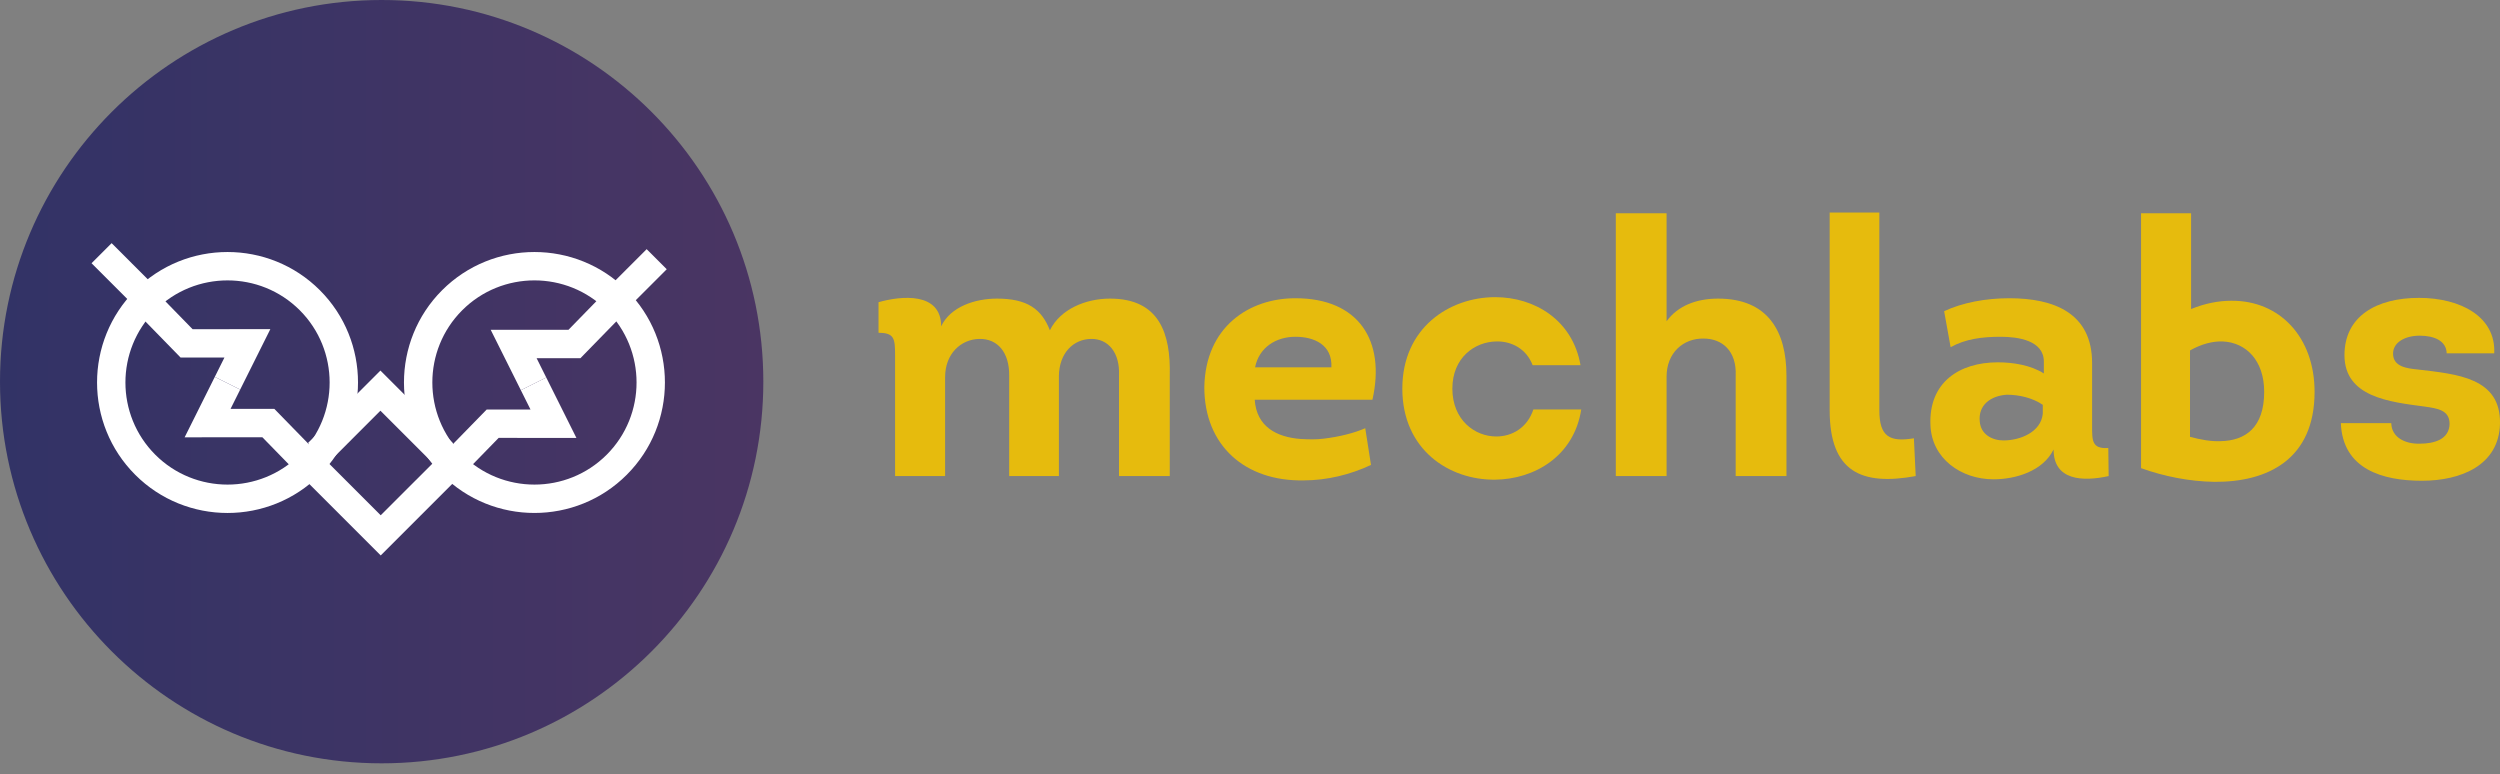
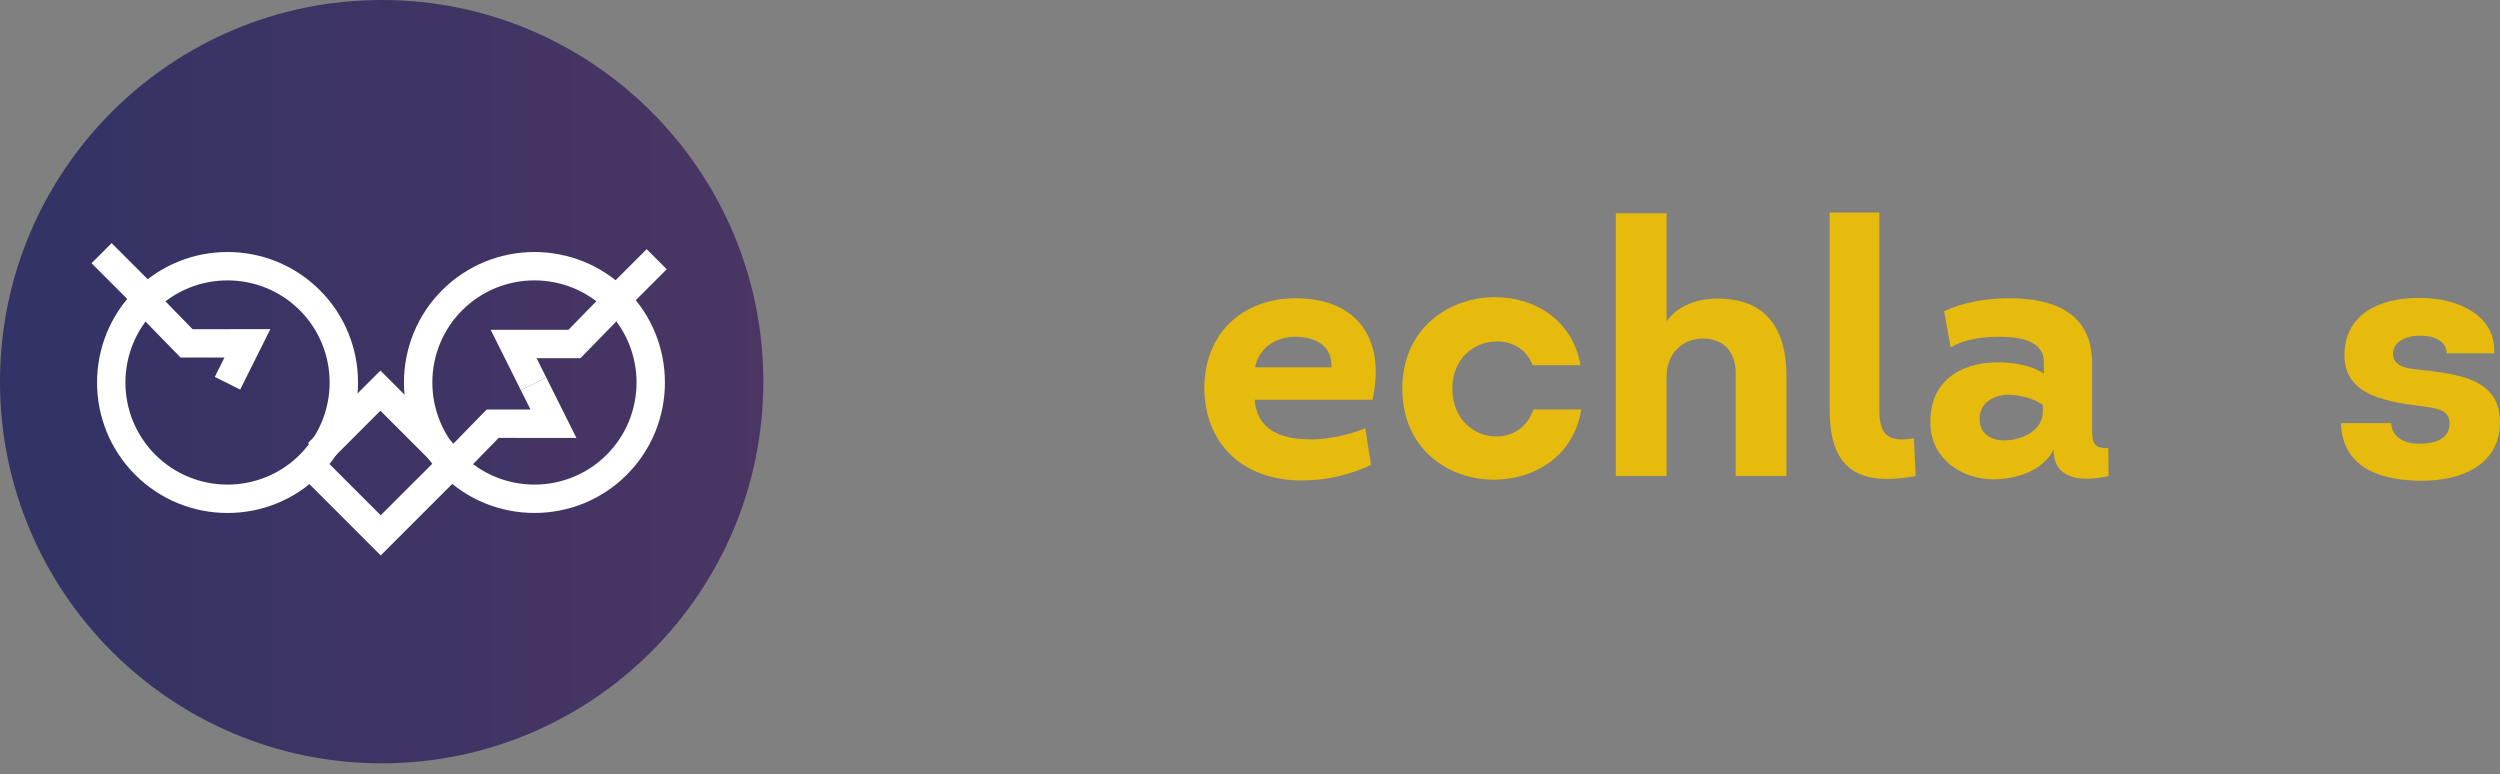
<svg xmlns="http://www.w3.org/2000/svg" width="100%" height="100%" viewBox="0 0 184 57" version="1.1" xml:space="preserve" style="fill-rule:evenodd;clip-rule:evenodd;stroke-linejoin:round;stroke-miterlimit:2;">
  <rect x="0" y="0" width="184" height="57" fill="#808080" stroke="none" />
  <g>
-     <path d="M82.358,35.039l0,-7.392c0.08,-1.696 -0.795,-2.729 -2.067,-2.703c-1.298,0.027 -2.331,1.034 -2.357,2.729l-0,7.366l-3.658,0l0,-7.366c0.028,-1.722 -0.847,-2.755 -2.198,-2.729c-1.352,0.027 -2.518,1.087 -2.518,2.809l0,7.286l-3.682,0l-0,-8.876c-0,-1.245 -0.053,-1.669 -1.219,-1.669l-0,-2.252c1.669,-0.477 4.61,-0.768 4.61,1.775c0.689,-1.457 2.517,-2.04 4.107,-2.04c2.226,-0 3.285,0.768 3.895,2.332c0.768,-1.564 2.65,-2.332 4.425,-2.332c3.63,-0 4.478,2.57 4.398,5.67l-0,7.392l-3.736,0Z" style="fill:#e6bb0d;fill-rule:nonzero;" />
-   </g>
+     </g>
  <g>
    <path d="M92.373,27.038l5.618,-0c0.079,-1.67 -1.272,-2.252 -2.65,-2.252c-1.404,-0 -2.676,0.768 -2.968,2.252m8.638,2.384l-8.664,0c0.133,1.987 1.616,2.756 3.392,2.888c0.53,0.026 1.139,0.053 1.695,-0.026c1.14,-0.133 2.279,-0.424 3.048,-0.769l0.423,2.703c-1.51,0.715 -3.259,1.139 -4.955,1.139c-4.291,0.08 -7.312,-2.544 -7.312,-6.862c0.079,-4.452 3.311,-6.545 6.703,-6.545c4.663,0 6.651,3.127 5.67,7.472" style="fill:#e6bb0d;fill-rule:nonzero;" />
  </g>
  <g>
    <path d="M112.802,26.879c-0.45,-1.192 -1.536,-1.776 -2.675,-1.749c-1.59,0.026 -3.233,1.192 -3.233,3.471c-0,2.305 1.643,3.524 3.233,3.524c1.165,-0 2.278,-0.636 2.729,-1.987l3.523,-0c-0.53,3.417 -3.417,5.14 -6.359,5.166c-3.364,0.027 -6.809,-2.199 -6.809,-6.703c-0,-4.478 3.471,-6.73 6.836,-6.73c2.888,0 5.697,1.669 6.279,5.008l-3.524,-0Z" style="fill:#e6bb0d;fill-rule:nonzero;" />
  </g>
  <g>
    <path d="M127.746,35.039l0,-7.392c0.08,-1.802 -0.98,-2.729 -2.358,-2.729c-1.483,-0.027 -2.728,1.033 -2.728,2.808l-0,7.313l-3.737,0l0,-19.341l3.737,-0l-0,7.948c0.821,-1.139 2.198,-1.669 3.788,-1.669c3.656,-0 5.035,2.385 5.035,5.67l-0,7.392l-3.737,0Z" style="fill:#e6bb0d;fill-rule:nonzero;" />
  </g>
  <g>
    <path d="M138.319,15.644l-0,14.546c-0,1.961 0.768,2.359 2.544,2.068l0.132,2.781c-3.948,0.716 -6.332,-0.264 -6.332,-4.849l-0,-14.546l3.656,0Z" style="fill:#e6bb0d;fill-rule:nonzero;" />
  </g>
  <g>
    <path d="M150.348,29.793c-0.742,-0.503 -1.723,-0.742 -2.65,-0.742c-1.166,0.08 -2.119,0.742 -1.987,1.988c0.079,0.927 0.901,1.377 1.748,1.377c1.22,0 2.756,-0.609 2.889,-1.961l-0,-0.662Zm-3.63,5.484c-2.385,0 -4.558,-1.536 -4.637,-4c-0.132,-3.127 2.12,-4.61 4.955,-4.61c1.139,-0 2.438,0.211 3.391,0.821l0,-0.874c0,-1.564 -1.908,-1.828 -3.179,-1.828c-1.351,-0 -2.597,0.158 -3.683,0.768l-0.477,-2.65c1.351,-0.635 3.073,-0.954 4.796,-0.954c3.285,0 6.094,1.087 6.094,4.77l-0,4.61c-0,1.086 -0.027,1.722 1.192,1.643l0.026,2.066c-1.933,0.424 -4.053,0.318 -4.053,-1.96c-0.769,1.589 -2.782,2.198 -4.425,2.198" style="fill:#e6bb0d;fill-rule:nonzero;" />
  </g>
  <g>
-     <path d="M161.185,32.151c0.795,0.213 1.536,0.345 2.225,0.319c1.882,-0.027 3.234,-1.034 3.234,-3.63c-0,-2.306 -1.326,-3.631 -3.048,-3.71c-0.741,-0.027 -1.563,0.185 -2.411,0.662l0,6.359Zm-3.603,-16.454l3.683,0l-0,7.048c1.033,-0.424 2.04,-0.61 2.967,-0.61c3.55,-0.026 6.121,2.677 6.121,6.705c-0,4.98 -3.471,6.649 -7.366,6.623c-1.829,-0.026 -3.709,-0.398 -5.405,-1.007l0,-18.759Z" style="fill:#e6bb0d;fill-rule:nonzero;" />
-   </g>
+     </g>
  <g>
    <path d="M175.997,31.145c0.026,1.059 1.033,1.536 2.093,1.51c1.086,-0 2.172,-0.319 2.199,-1.457c-0,-1.034 -0.927,-1.14 -1.829,-1.273c-2.569,-0.344 -5.907,-0.688 -5.907,-3.788c-0,-2.862 2.358,-4.213 5.484,-4.213c3.047,-0 5.67,1.378 5.538,4.08l-3.499,-0c-0.025,-0.927 -0.927,-1.298 -1.986,-1.298c-1.06,-0 -1.961,0.477 -1.961,1.324c0,0.955 1.007,1.087 1.828,1.166c2.862,0.345 6.121,0.583 6.042,4.002c-0.08,3.046 -2.863,4.186 -5.75,4.186c-2.888,-0 -5.829,-0.848 -5.962,-4.239l3.71,-0Z" style="fill:#e6bb0d;fill-rule:nonzero;" />
  </g>
  <g>
    <path d="M0,28.091c0,15.503 12.587,28.09 28.091,28.09c15.503,0 28.09,-12.587 28.09,-28.09c0,-15.504 -12.587,-28.091 -28.09,-28.091c-15.504,0 -28.091,12.587 -28.091,28.091Z" style="fill:url(#_Linear1);" />
  </g>
  <g>
    <path d="M38.335,28.718l-2.22,-4.446l5.724,0.002l2.738,-2.807l1.495,1.459l-3.353,3.437l-3.225,-0.001l0.71,1.423l-1.869,0.933Z" style="fill:#fff;fill-rule:nonzero;" />
  </g>
  <g>
    <path d="M33.963,35.036l-1.496,-1.459l3.354,-3.437l3.224,0.001l-0.71,-1.423l1.869,-0.933l2.22,4.447l-5.723,-0.003l-2.738,2.807Z" style="fill:#fff;fill-rule:nonzero;" />
  </g>
  <g>
    <path d="M17.678,28.672l-1.869,-0.933l0.709,-1.423l-3.225,0.001l-3.353,-3.437l1.496,-1.459l2.738,2.807l5.723,-0.002l-2.219,4.446Z" style="fill:#fff;fill-rule:nonzero;" />
  </g>
  <g>
-     <path d="M22.05,34.99l-2.739,-2.807l-5.722,0.003l2.22,-4.447l1.869,0.933l-0.71,1.423l3.224,-0.001l3.354,3.437l-1.496,1.459Z" style="fill:#fff;fill-rule:nonzero;" />
-   </g>
+     </g>
  <g>
    <path d="M34.019,22.835c-2.931,2.931 -2.931,7.702 -0,10.633c1.465,1.465 3.391,2.198 5.316,2.198c1.926,0.001 3.851,-0.733 5.317,-2.198c2.931,-2.931 2.931,-7.702 -0,-10.633c-2.931,-2.931 -7.702,-2.931 -10.633,-0m5.316,14.919c-2.46,0 -4.92,-0.936 -6.794,-2.809c-3.745,-3.746 -3.745,-9.842 0,-13.587c3.747,-3.746 9.842,-3.746 13.587,-0c3.747,3.745 3.747,9.841 0,13.587c-1.872,1.873 -4.332,2.809 -6.793,2.809" style="fill:#fff;fill-rule:nonzero;" />
  </g>
  <g>
    <path d="M28.02,40.88l-5.537,-5.537l1.478,-1.478l4.059,4.06l4.043,-4.042l1.477,1.477l-5.52,5.52Z" style="fill:#fff;fill-rule:nonzero;" />
  </g>
  <g>
    <path d="M31.878,34.107l-3.879,-3.879l-3.853,3.854l-1.478,-1.477l5.331,-5.332l5.356,5.356l-1.477,1.478Z" style="fill:#fff;fill-rule:nonzero;" />
  </g>
  <g>
    <path d="M47.594,18.338l1.478,1.478l-3.515,3.515l-1.478,-1.478l3.515,-3.515Z" style="fill:#fff;" />
  </g>
  <g>
    <path d="M16.747,20.637c-1.926,-0 -3.851,0.732 -5.317,2.198c-2.931,2.932 -2.931,7.701 0,10.633c2.932,2.931 7.701,2.931 10.633,-0c2.931,-2.932 2.931,-7.701 -0,-10.633c-1.466,-1.466 -3.391,-2.198 -5.316,-2.198m-0,17.118c-2.461,-0 -4.921,-0.937 -6.794,-2.81c-3.746,-3.746 -3.746,-9.841 -0,-13.587c3.746,-3.746 9.841,-3.746 13.588,-0c3.745,3.746 3.745,9.841 -0,13.587c-1.874,1.873 -4.334,2.81 -6.794,2.81" style="fill:#fff;fill-rule:nonzero;" />
  </g>
  <g>
    <path d="M8.216,17.897l3.515,3.515l-1.478,1.477l-3.515,-3.515l1.478,-1.477Z" style="fill:#fff;" />
  </g>
  <defs>
    <linearGradient id="_Linear1" x1="0" y1="0" x2="1" y2="0" gradientUnits="userSpaceOnUse" gradientTransform="matrix(56.181,3.44011e-15,3.44011e-15,-56.181,0,28.09)">
      <stop offset="0" style="stop-color:#323366;stop-opacity:1" />
      <stop offset="1" style="stop-color:#4a3563;stop-opacity:1" />
    </linearGradient>
  </defs>
</svg>